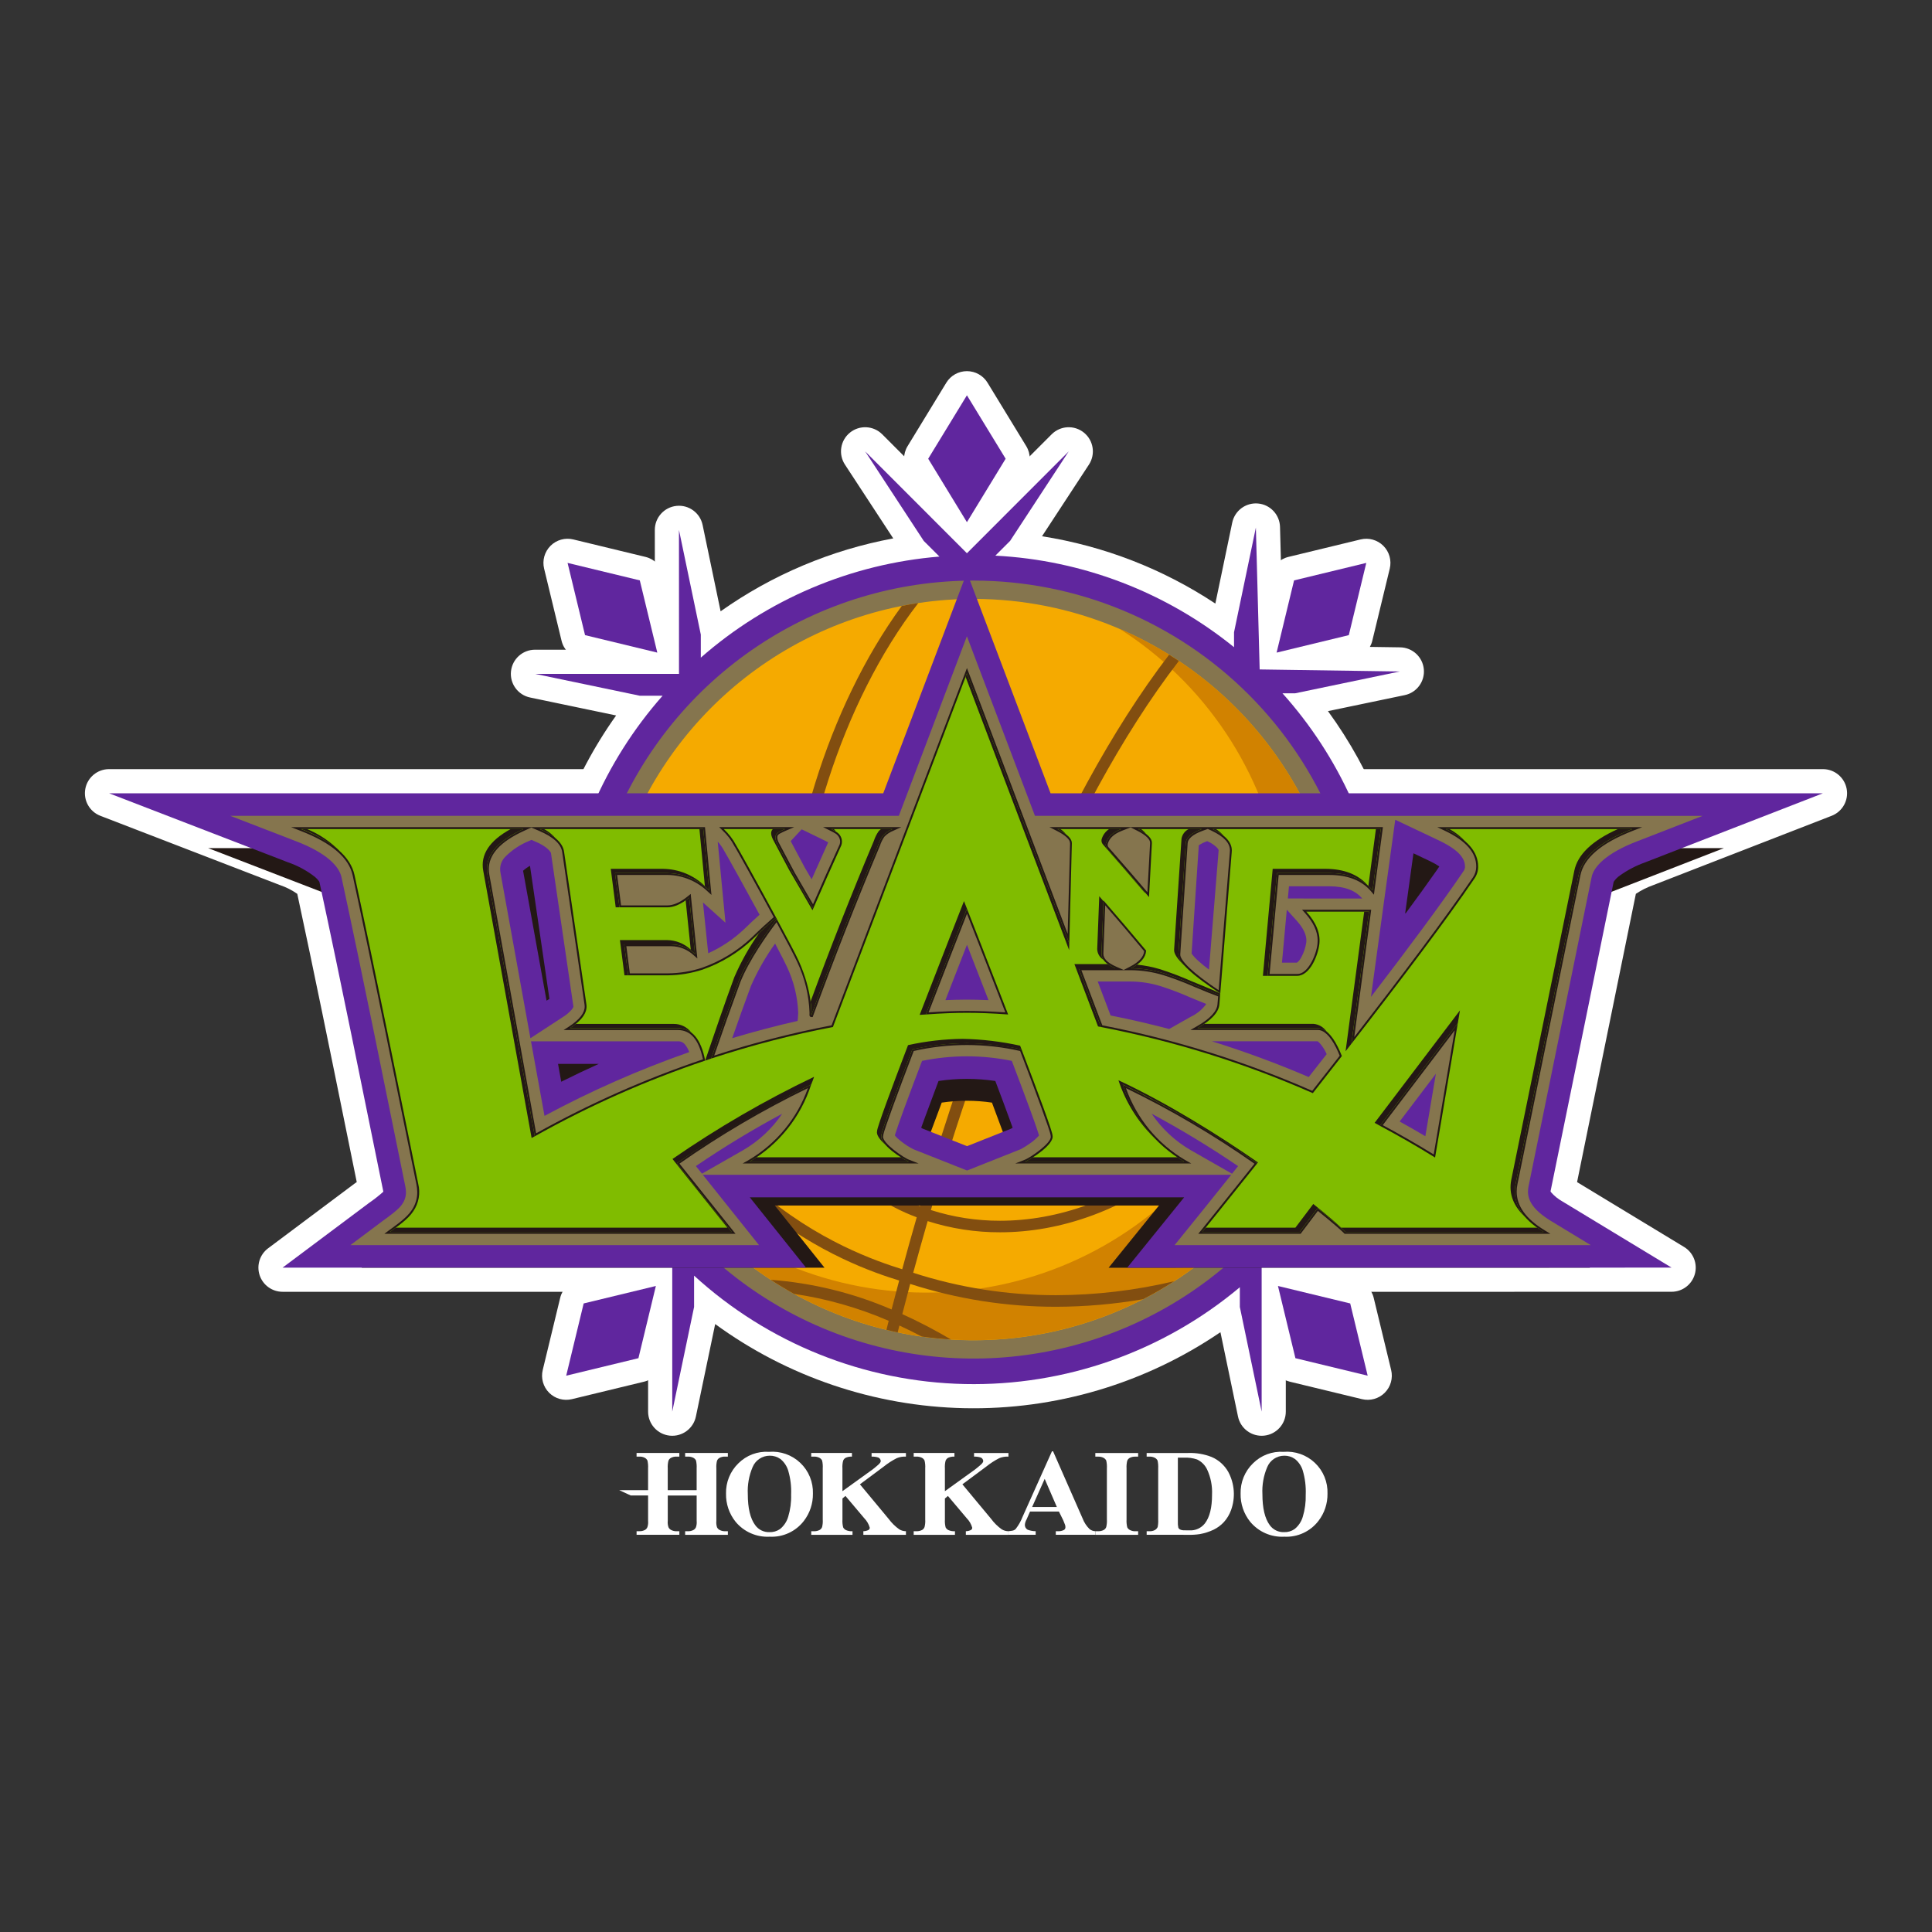
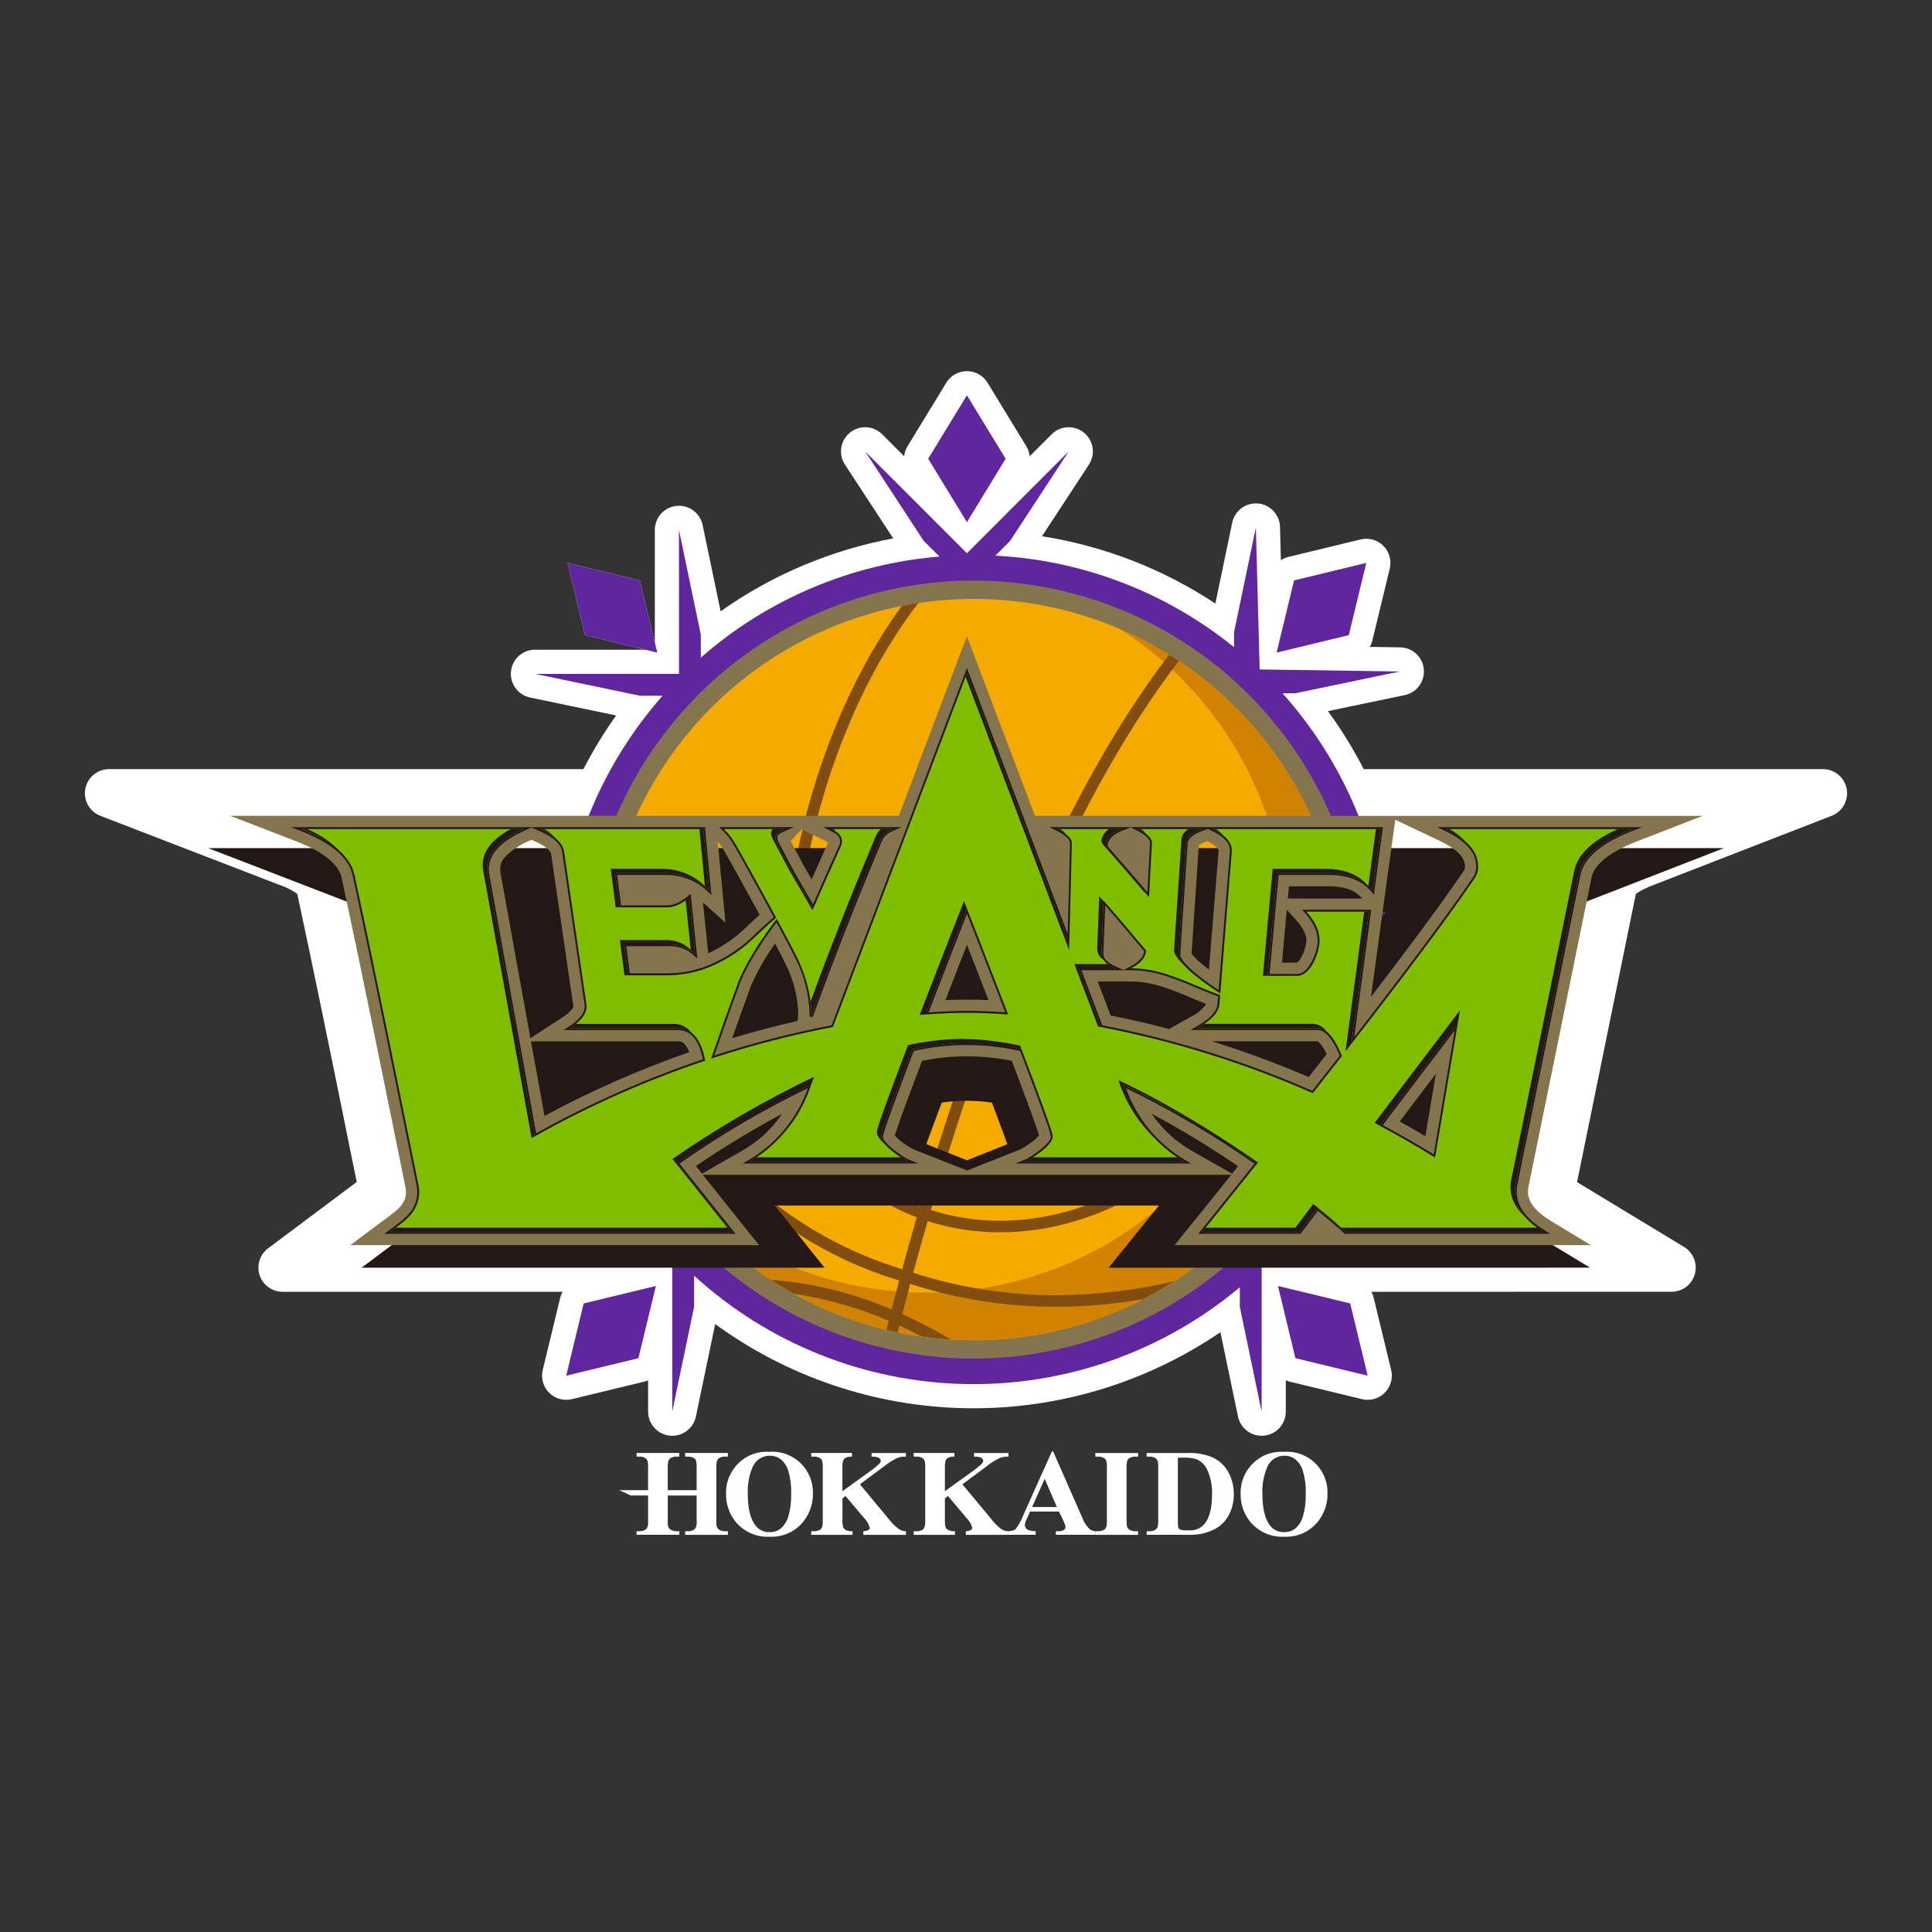
<svg xmlns="http://www.w3.org/2000/svg" width="180" height="180" viewBox="0 0 180 180" fill="none">
  <rect x="0" y="0" width="180" height="180" fill="#333333" stroke="none" />
  <g clip-path="url(#clip0_451_4844)">
    <mask id="mask0_451_4844" style="mask-type:luminance" maskUnits="userSpaceOnUse" x="0" y="0" width="180" height="180">
-       <path d="M180 0H0V180H180V0Z" fill="white" />
+       <path d="M180 0H0V180H180V0" fill="white" />
    </mask>
    <g mask="url(#mask0_451_4844)">
      <path d="M129.32 90.464C129.323 90.421 129.325 90.378 129.325 90.334C129.325 89.672 129.307 89.012 129.273 88.36L129.039 85.722C128.106 77.864 124.77 70.486 119.486 64.594H120.659L130.415 62.561L117.36 62.37L117.007 49.151L114.972 58.905V60.298C108.649 55.173 100.863 52.187 92.735 51.769L94.109 50.395L99.57 42.055L90.086 51.545L80.604 42.055L86.063 50.395L87.526 51.855C79.296 52.526 71.501 55.828 65.293 61.271V59.127L63.258 49.371L63.261 62.782H49.845L59.601 64.818H61.735C56.309 70.962 52.986 78.68 52.254 86.844L52.11 89.577C52.11 89.662 52.104 89.749 52.103 89.835L52.165 92.648C52.633 100.63 55.579 108.268 60.592 114.497L63.199 117.429C63.199 117.429 63.199 117.429 63.201 117.431L62.632 117.567V131.518L64.666 121.766V118.849C71.571 125.161 80.534 128.749 89.886 128.948C99.239 129.146 108.346 125.942 115.513 119.929V121.766L117.545 131.518V118.092C118.142 117.516 118.727 116.925 119.287 116.31L120.979 114.299C125.774 108.259 128.64 100.916 129.205 93.225L129.32 90.464Z" fill="white" />
      <path fill-rule="evenodd" clip-rule="evenodd" d="M79.185 40.308C80.08 39.581 81.38 39.648 82.196 40.464L90.086 48.361L97.979 40.464C98.794 39.648 100.094 39.581 100.989 40.309C101.884 41.036 102.084 42.322 101.453 43.287L97.082 49.962C102.851 50.869 108.36 53.007 113.231 56.233L114.804 48.692C115.037 47.574 116.071 46.808 117.208 46.91C118.345 47.012 119.226 47.95 119.256 49.091L119.552 60.152L130.447 60.311C131.594 60.328 132.545 61.204 132.654 62.346C132.764 63.488 131.997 64.529 130.874 64.763L123.724 66.254C127.835 71.881 130.446 78.491 131.273 85.457C131.276 85.479 131.278 85.501 131.28 85.523L131.514 88.161C131.515 88.177 131.517 88.194 131.518 88.211C131.519 88.222 131.519 88.232 131.52 88.243C131.555 88.931 131.575 89.63 131.575 90.334C131.575 90.421 131.572 90.507 131.566 90.594L131.453 93.318C131.452 93.342 131.451 93.366 131.449 93.39C130.851 101.531 127.817 109.304 122.742 115.698C122.728 115.715 122.715 115.731 122.701 115.748L121.009 117.758C120.99 117.781 120.971 117.803 120.951 117.825C120.572 118.241 120.185 118.644 119.795 119.035V131.518C119.795 132.671 118.923 133.637 117.776 133.756C116.629 133.874 115.578 133.106 115.342 131.977L113.705 124.117C106.708 128.884 98.37 131.378 89.839 131.197C81.448 131.019 73.354 128.263 66.632 123.359L64.834 131.977C64.599 133.106 63.548 133.874 62.401 133.756C61.254 133.637 60.382 132.671 60.382 131.518V117.647L58.91 115.992C58.886 115.964 58.862 115.936 58.839 115.907C53.532 109.314 50.414 101.229 49.919 92.78C49.917 92.753 49.916 92.725 49.915 92.698L49.853 89.884C49.853 89.855 49.853 89.826 49.853 89.797C49.854 89.736 49.856 89.674 49.858 89.639L49.858 89.626C49.86 89.585 49.86 89.576 49.86 89.577C49.86 89.537 49.861 89.498 49.863 89.458L50.007 86.726C50.008 86.698 50.01 86.671 50.013 86.643C50.661 79.418 53.225 72.525 57.404 66.658L49.385 64.984C48.256 64.749 47.488 63.698 47.607 62.551C47.725 61.404 48.692 60.532 49.845 60.532H61.011L61.008 49.371C61.008 48.218 61.88 47.251 63.027 47.133C64.175 47.014 65.226 47.783 65.461 48.912L67.138 56.954C71.944 53.554 77.433 51.236 83.222 50.162L78.722 43.287C78.09 42.322 78.29 41.036 79.185 40.308ZM89.028 53.53C88.669 53.852 88.209 54.057 87.709 54.098C79.96 54.73 72.621 57.838 66.776 62.963C66.382 63.308 65.89 63.498 65.387 63.519C65.277 63.837 65.095 64.13 64.853 64.373C64.606 64.619 64.308 64.803 63.983 64.913C63.962 65.418 63.77 65.913 63.422 66.308C58.321 72.082 55.196 79.333 54.498 87.005L54.359 89.647C54.358 89.704 54.356 89.753 54.355 89.786L54.354 89.811C54.354 89.823 54.354 89.832 54.353 89.839L54.413 92.557C54.861 100.039 57.62 107.197 62.31 113.044L64.88 115.933C64.925 115.984 64.967 116.036 65.007 116.09C65.147 116.278 65.254 116.484 65.328 116.699C65.64 116.795 65.933 116.96 66.184 117.189C72.687 123.132 81.127 126.511 89.934 126.698C98.742 126.885 107.318 123.867 114.067 118.206C114.432 117.899 114.875 117.724 115.332 117.687C115.416 117.227 115.642 116.802 115.983 116.473C116.545 115.931 117.084 115.385 117.595 114.826L119.237 112.875C123.732 107.203 126.421 100.313 126.959 93.096L127.072 90.371C127.073 90.35 127.074 90.329 127.075 90.308C127.075 89.711 127.058 89.112 127.028 88.517L126.801 85.955C125.917 78.569 122.778 71.635 117.811 66.096C117.439 65.681 117.242 65.153 117.237 64.617C116.11 64.556 115.203 63.667 115.117 62.544C114.562 62.58 114.002 62.409 113.555 62.046C107.603 57.221 100.272 54.409 92.62 54.016C92.106 53.99 91.629 53.79 91.257 53.466C90.907 53.679 90.502 53.795 90.085 53.795C89.713 53.795 89.35 53.702 89.028 53.53Z" fill="white" />
-       <path d="M127.294 52.445L120.565 54.074L118.938 60.803L125.665 59.174L127.294 52.445Z" fill="white" />
      <path fill-rule="evenodd" clip-rule="evenodd" d="M128.885 50.854C129.439 51.408 129.665 52.212 129.481 52.974L127.852 59.703C127.653 60.523 127.014 61.163 126.194 61.361L119.467 62.99C118.705 63.175 117.901 62.949 117.347 62.394C116.792 61.84 116.566 61.036 116.751 60.274L118.378 53.545C118.576 52.725 119.216 52.085 120.036 51.887L126.764 50.258C127.527 50.073 128.33 50.299 128.885 50.854ZM122.429 55.937L121.991 57.749L123.801 57.31L124.239 55.499L122.429 55.937Z" fill="white" />
      <path d="M61.239 60.802L59.609 54.073L52.88 52.445L54.507 59.174L61.239 60.802Z" fill="white" />
-       <path fill-rule="evenodd" clip-rule="evenodd" d="M51.29 50.853C51.844 50.299 52.647 50.073 53.41 50.258L60.139 51.886C60.958 52.084 61.598 52.724 61.796 53.543L63.425 60.273C63.61 61.035 63.384 61.838 62.83 62.393C62.275 62.947 61.472 63.173 60.71 62.989L53.978 61.361C53.158 61.163 52.518 60.523 52.32 59.703L50.693 52.973C50.509 52.211 50.735 51.408 51.29 50.853ZM55.933 55.498L56.371 57.31L58.184 57.749L57.746 55.937L55.933 55.498Z" fill="white" />
      <path d="M119.065 119.812L120.691 126.54L127.423 128.169L125.796 121.439L119.065 119.812Z" fill="white" />
      <path fill-rule="evenodd" clip-rule="evenodd" d="M117.474 118.221C118.028 117.666 118.831 117.441 119.593 117.625L126.325 119.252C127.144 119.451 127.785 120.091 127.983 120.91L129.61 127.64C129.795 128.402 129.569 129.205 129.014 129.76C128.46 130.314 127.657 130.54 126.894 130.356L120.162 128.727C119.343 128.528 118.703 127.888 118.504 127.069L116.878 120.341C116.693 119.578 116.919 118.775 117.474 118.221ZM122.118 122.865L122.556 124.676L124.37 125.115L123.932 123.304L122.118 122.865Z" fill="white" />
      <path d="M93.693 42.739L90.086 36.829L86.478 42.739L90.086 48.65L93.693 42.739Z" fill="white" />
      <path fill-rule="evenodd" clip-rule="evenodd" d="M90.086 34.579C90.87 34.579 91.598 34.987 92.006 35.656L95.613 41.566C96.053 42.286 96.053 43.191 95.614 43.911L92.006 49.822C91.598 50.492 90.87 50.9 90.086 50.9C89.301 50.9 88.573 50.492 88.165 49.822L84.558 43.911C84.119 43.191 84.119 42.286 84.558 41.566L88.165 35.656C88.574 34.987 89.301 34.579 90.086 34.579ZM89.114 42.739L90.086 44.331L91.057 42.739L90.086 41.148L89.114 42.739Z" fill="white" />
      <path d="M52.752 128.169L59.481 126.54L61.106 119.812L54.379 121.439L52.752 128.169Z" fill="white" />
      <path fill-rule="evenodd" clip-rule="evenodd" d="M62.697 118.221C63.251 118.775 63.477 119.578 63.293 120.34L61.668 127.068C61.47 127.888 60.83 128.528 60.01 128.727L53.282 130.356C52.519 130.54 51.716 130.315 51.161 129.76C50.607 129.206 50.381 128.402 50.565 127.64L52.193 120.911C52.391 120.091 53.031 119.451 53.85 119.252L60.577 117.625C61.339 117.441 62.142 117.666 62.697 118.221ZM56.244 123.303L55.806 125.115L57.616 124.676L58.054 122.865L56.244 123.303Z" fill="white" />
      <path d="M138.214 111.894C138.196 111.872 138.181 111.848 138.17 111.822C138.17 111.81 138.171 111.798 138.174 111.786C139.907 103.306 141.638 94.826 143.367 86.344L143.372 86.314C143.509 86.108 143.684 85.931 143.887 85.79C144.525 85.338 145.223 84.975 145.959 84.713L160.615 79.017H96.969L90.077 60.828L83.182 79.017H19.39L34.145 84.711C34.939 84.984 35.682 85.387 36.344 85.902C36.477 86.008 36.593 86.132 36.69 86.271C36.706 86.293 36.719 86.318 36.729 86.343L36.735 86.374C38.557 94.829 40.247 103.289 41.979 111.788C41.984 111.814 41.988 111.832 41.991 111.849C41.991 111.853 41.988 111.855 41.984 111.858C41.609 112.19 41.214 112.499 40.802 112.784L33.688 118.108H76.816L72.188 112.313H107.982C107.467 112.95 107.178 113.307 107.175 113.31L103.287 118.112L148.143 118.106L139.131 112.643C138.781 112.452 138.469 112.199 138.211 111.896M93.84 106.582C93.79 106.616 93.744 106.641 93.712 106.66L90.085 108.1L86.426 106.652C86.397 106.636 86.354 106.611 86.309 106.583C86.406 106.309 86.516 105.999 86.637 105.678C86.945 104.836 87.321 103.826 87.738 102.728C89.289 102.498 90.866 102.498 92.418 102.728C92.872 103.932 93.282 105.033 93.603 105.913C93.689 106.153 93.771 106.378 93.843 106.583L93.84 106.582ZM126.19 88.89C126.436 87.115 126.679 85.339 126.87 83.967L128.259 84.628C128.517 84.75 128.765 84.891 129.002 85.05L128.805 85.338C128.065 86.398 127.189 87.611 126.222 88.925L126.19 88.89Z" fill="white" />
      <path d="M144.509 111.081C144.49 111.056 144.474 111.028 144.462 110.999C144.462 110.986 144.464 110.972 144.467 110.959C146.426 101.37 148.382 91.78 150.335 82.189L150.343 82.157C150.497 81.923 150.696 81.722 150.928 81.565C151.648 81.053 152.435 80.643 153.268 80.347L169.838 73.908H97.878L90.085 53.34L82.291 73.908H10.16L26.847 80.345C27.744 80.653 28.583 81.108 29.331 81.69C29.479 81.811 29.61 81.95 29.721 82.106C29.738 82.131 29.753 82.159 29.764 82.187L29.771 82.22C31.832 91.782 33.742 101.347 35.702 110.957C35.707 110.985 35.711 111.007 35.713 111.024C35.712 111.028 35.71 111.032 35.707 111.035C35.284 111.412 34.837 111.762 34.37 112.083L26.326 118.103H75.092L69.855 111.551H110.325C109.744 112.271 105.021 118.107 105.021 118.107L155.737 118.101L145.549 111.925C145.155 111.705 144.803 111.419 144.508 111.078M50.921 93.232C50.192 89.197 49.463 85.161 48.734 81.126C48.931 80.949 49.147 80.794 49.378 80.664C49.981 84.807 50.585 88.939 51.188 93.059L50.921 93.232ZM52.289 100.784C52.188 100.228 52.09 99.675 51.991 99.12H55.787C54.63 99.641 53.464 100.196 52.289 100.784ZM94.34 105.071C94.285 105.107 94.232 105.136 94.196 105.157L90.096 106.785L85.959 105.151C85.923 105.13 85.879 105.104 85.825 105.068C85.936 104.759 86.062 104.411 86.197 104.046C86.545 103.092 86.971 101.954 87.44 100.713C89.195 100.451 90.978 100.451 92.732 100.713C93.248 102.074 93.712 103.314 94.073 104.313C94.171 104.584 94.263 104.838 94.346 105.069C94.346 105.072 94.342 105.072 94.342 105.072M133.878 81.053C133.042 82.248 132.051 83.621 130.953 85.108L130.919 85.07C131.198 83.062 131.472 81.053 131.688 79.5L133.258 80.247C133.55 80.385 133.831 80.545 134.099 80.725L133.878 81.053Z" fill="white" />
      <path fill-rule="evenodd" clip-rule="evenodd" d="M90.085 51.09C91.02 51.09 91.858 51.669 92.189 52.543L99.431 71.658H169.838C170.92 71.658 171.849 72.429 172.049 73.493C172.249 74.558 171.662 75.613 170.653 76.005L154.083 82.444C154.062 82.452 154.041 82.46 154.02 82.468C153.452 82.669 152.911 82.941 152.41 83.276C150.587 92.229 148.761 101.181 146.932 110.133L156.903 116.177C157.767 116.701 158.176 117.735 157.904 118.707C157.632 119.679 156.747 120.351 155.737 120.351L105.022 120.357C104.154 120.357 103.364 119.859 102.991 119.076C102.617 118.294 102.727 117.366 103.272 116.692L105.611 113.801H74.534L76.85 116.698C77.39 117.374 77.495 118.299 77.12 119.078C76.745 119.858 75.957 120.353 75.092 120.353H26.326C25.357 120.353 24.497 119.733 24.191 118.814C23.885 117.894 24.202 116.882 24.978 116.302L33.022 110.282C33.046 110.264 33.071 110.246 33.096 110.229C33.143 110.196 33.19 110.164 33.237 110.131C32.913 108.538 32.59 106.947 32.267 105.357C30.768 97.974 29.276 90.627 27.697 83.279C27.211 82.938 26.678 82.666 26.115 82.472C26.089 82.463 26.063 82.454 26.037 82.444L9.35 76.007C8.339 75.617 7.75 74.561 7.948 73.496C8.147 72.43 9.076 71.658 10.16 71.658H80.737L87.981 52.543C88.312 51.669 89.15 51.09 90.085 51.09ZM109.737 115.857L147.687 115.852L144.414 113.868C143.809 113.525 143.267 113.082 142.81 112.556C142.778 112.519 142.747 112.48 142.717 112.441C142.583 112.265 142.473 112.073 142.387 111.87C142.273 111.598 142.213 111.306 142.212 111.011C142.211 110.834 142.23 110.657 142.268 110.484C144.225 100.904 146.179 91.323 148.13 81.74C148.138 81.702 148.147 81.663 148.157 81.625L148.165 81.593C148.227 81.355 148.327 81.129 148.461 80.924C148.773 80.448 149.175 80.039 149.643 79.718C150.518 79.098 151.473 78.6 152.482 78.239L157.836 76.158H97.878C96.943 76.158 96.105 75.579 95.774 74.705L90.085 59.69L84.395 74.705C84.064 75.58 83.226 76.158 82.291 76.158H22.245L27.62 78.231C28.736 78.62 29.78 79.189 30.713 79.914L30.751 79.945C31.055 80.192 31.325 80.48 31.553 80.799C31.567 80.819 31.581 80.839 31.594 80.859C31.695 81.011 31.781 81.173 31.849 81.341C31.901 81.469 31.941 81.601 31.968 81.737L31.973 81.758C33.604 89.326 35.141 96.897 36.68 104.476C37.088 106.486 37.496 108.496 37.906 110.507L37.912 110.537C37.923 110.592 37.929 110.634 37.933 110.654C38.003 111.074 37.952 111.505 37.787 111.897C37.689 112.131 37.557 112.335 37.409 112.506C37.346 112.579 37.277 112.649 37.205 112.714C36.723 113.144 36.215 113.543 35.683 113.911L33.088 115.853H70.413L68.097 112.956C67.557 112.281 67.452 111.356 67.827 110.576C68.202 109.797 68.99 109.301 69.855 109.301H110.325C111.192 109.301 111.981 109.799 112.355 110.581C112.729 111.363 112.62 112.29 112.076 112.964C111.826 113.275 110.812 114.528 109.737 115.857ZM130.619 77.523C131.25 77.182 132.005 77.163 132.653 77.471L134.221 78.216C134.614 78.403 134.992 78.618 135.353 78.86C135.849 79.193 136.192 79.71 136.307 80.297C136.421 80.884 136.297 81.492 135.962 81.988L135.741 82.315L135.721 82.344C134.871 83.56 133.868 84.95 132.762 86.447C132.359 86.993 131.73 87.328 131.052 87.358C130.374 87.389 129.719 87.112 129.269 86.604L129.235 86.566C128.798 86.073 128.599 85.414 128.689 84.762C128.853 83.585 129.014 82.415 129.163 81.333C129.269 80.566 129.368 79.843 129.458 79.194C129.557 78.484 129.988 77.863 130.619 77.523ZM50.37 78.647C51.036 78.974 51.498 79.608 51.605 80.342C52.209 84.485 52.812 88.617 53.415 92.736C53.542 93.606 53.151 94.47 52.414 94.949L52.147 95.122C51.515 95.532 50.72 95.599 50.029 95.3C49.337 95.001 48.841 94.376 48.707 93.635C47.979 89.599 47.25 85.564 46.521 81.529C46.382 80.761 46.651 79.976 47.231 79.455C47.55 79.168 47.9 78.917 48.273 78.707C48.919 78.342 49.704 78.32 50.37 78.647ZM50.267 97.679C50.694 97.168 51.326 96.873 51.992 96.873H55.788C56.848 96.873 57.765 97.614 57.988 98.651C58.21 99.688 57.678 100.74 56.711 101.175C55.583 101.683 54.446 102.224 53.297 102.799C52.664 103.116 51.918 103.117 51.284 102.8C50.65 102.483 50.202 101.886 50.076 101.189C49.999 100.767 49.924 100.346 49.85 99.929C49.826 99.792 49.801 99.655 49.777 99.519C49.66 98.863 49.839 98.189 50.267 97.679ZM89.06 102.803C88.929 103.152 88.803 103.489 88.684 103.81L90.095 104.368L91.493 103.813C91.373 103.491 91.247 103.154 91.116 102.803C90.431 102.758 89.744 102.758 89.06 102.803ZM94.335 104.221C94.337 104.46 94.339 104.74 94.341 105.067L94.335 104.221ZM94.335 104.221L96.188 103.547C96.189 103.548 96.189 103.549 96.189 103.55C96.288 103.821 96.381 104.077 96.465 104.311C96.714 105.005 96.607 105.779 96.178 106.379C95.957 106.689 95.698 106.891 95.466 107.024C95.438 107.041 95.413 107.056 95.394 107.067L95.355 107.09C95.25 107.152 95.141 107.206 95.027 107.251L90.927 108.879C90.395 109.09 89.803 109.091 89.271 108.88L85.133 107.246C85.029 107.205 84.928 107.156 84.831 107.1C84.76 107.059 84.683 107.012 84.596 106.955C83.726 106.386 83.358 105.296 83.707 104.317C83.82 103.998 83.949 103.643 84.087 103.271M95.355 107.09C95.346 107.095 95.342 107.097 95.352 107.091L95.355 107.09ZM94.335 104.221C94.326 102.825 94.325 102.824 94.325 102.824C94.325 102.824 94.325 102.824 94.325 102.824L94.335 104.221ZM94.306 102.824L94.316 102.824L94.32 102.824C94.315 102.824 94.31 102.824 94.306 102.824Z" fill="white" />
      <path d="M129.32 90.464C129.323 90.421 129.325 90.378 129.325 90.334C129.325 89.672 129.307 89.012 129.273 88.36L129.039 85.722C128.106 77.864 124.77 70.486 119.486 64.594H120.659L130.415 62.561L117.36 62.37L117.007 49.151L114.972 58.905V60.298C108.649 55.173 100.863 52.187 92.735 51.769L94.109 50.395L99.57 42.055L90.086 51.545L80.604 42.055L86.063 50.395L87.526 51.855C79.296 52.526 71.501 55.828 65.293 61.271V59.127L63.258 49.371L63.261 62.782H49.845L59.601 64.818H61.735C56.309 70.962 52.986 78.68 52.254 86.844L52.11 89.577C52.11 89.662 52.104 89.749 52.103 89.835L52.165 92.648C52.633 100.63 55.579 108.268 60.592 114.497L63.199 117.429C63.199 117.429 63.199 117.429 63.201 117.431L62.632 117.567V131.518L64.666 121.766V118.849C71.571 125.161 80.534 128.749 89.886 128.948C99.239 129.146 108.346 125.942 115.513 119.929V121.766L117.545 131.518V118.092C118.142 117.516 118.727 116.925 119.287 116.31L120.979 114.299C125.774 108.259 128.64 100.916 129.205 93.225L129.32 90.464Z" fill="#60269E" />
      <path d="M127.294 52.445L120.565 54.074L118.938 60.803L125.665 59.174L127.294 52.445Z" fill="#60269E" />
      <path d="M61.239 60.802L59.609 54.073L52.88 52.445L54.507 59.174L61.239 60.802Z" fill="#60269E" />
      <path d="M119.065 119.812L120.691 126.54L127.423 128.169L125.796 121.439L119.065 119.812Z" fill="#60269E" />
      <path d="M93.693 42.739L90.086 36.829L86.478 42.739L90.086 48.65L93.693 42.739Z" fill="#60269E" />
      <path d="M52.752 128.169L59.481 126.54L61.106 119.812L54.379 121.439L52.752 128.169Z" fill="#60269E" />
      <path fill-rule="evenodd" clip-rule="evenodd" d="M126.949 90.334C126.948 97.502 124.823 104.509 120.84 110.469C116.858 116.429 111.198 121.074 104.575 123.816C97.953 126.559 90.666 127.277 83.636 125.878C76.606 124.48 70.148 121.028 65.08 115.96C60.012 110.891 56.56 104.434 55.162 97.403C53.764 90.373 54.481 83.087 57.224 76.464C59.967 69.842 64.612 64.182 70.572 60.2C76.532 56.217 83.539 54.092 90.707 54.092C95.466 54.092 100.179 55.029 104.576 56.85C108.973 58.672 112.969 61.341 116.334 64.707C119.7 68.072 122.369 72.068 124.19 76.465C126.012 80.862 126.949 85.575 126.949 90.334Z" fill="#85754E" />
      <path fill-rule="evenodd" clip-rule="evenodd" d="M125.241 90.334C125.241 97.165 123.216 103.841 119.421 109.521C115.626 115.2 110.233 119.626 103.922 122.24C97.612 124.854 90.668 125.538 83.969 124.205C77.27 122.873 71.117 119.583 66.287 114.754C61.457 109.924 58.168 103.77 56.836 97.071C55.503 90.372 56.187 83.429 58.801 77.118C61.414 70.808 65.841 65.414 71.52 61.619C77.199 57.825 83.876 55.799 90.706 55.799C99.865 55.8 108.649 59.438 115.126 65.915C121.602 72.391 125.241 81.175 125.241 90.334Z" fill="#F5AA00" />
      <path fill-rule="evenodd" clip-rule="evenodd" d="M104.282 58.572C108.232 61.08 111.613 64.387 114.208 68.281C116.804 72.174 118.556 76.567 119.352 81.178C120.148 85.789 119.971 90.515 118.832 95.053C117.693 99.592 115.617 103.842 112.737 107.53C109.858 111.218 106.238 114.263 102.112 116.468C97.985 118.674 93.443 119.993 88.777 120.338C84.11 120.684 79.423 120.05 75.017 118.476C70.61 116.902 66.582 114.424 63.19 111.201C66.387 115.414 70.508 118.837 75.237 121.206C79.966 123.575 85.176 124.826 90.464 124.862C95.753 124.899 100.98 123.721 105.741 121.418C110.502 119.115 114.671 115.75 117.926 111.581C121.181 107.412 123.435 102.552 124.514 97.374C125.593 92.197 125.469 86.84 124.15 81.718C122.832 76.596 120.355 71.846 116.91 67.832C113.465 63.819 109.145 60.651 104.282 58.572Z" fill="#D18200" />
      <path d="M84.802 119.621C89.195 121.036 93.783 121.754 98.398 121.749C101.112 121.742 103.821 121.506 106.495 121.044C107.489 120.532 108.455 119.974 109.392 119.369C105.789 120.224 102.101 120.66 98.398 120.671C93.877 120.675 89.383 119.971 85.081 118.583C85.492 117.064 85.941 115.459 86.427 113.768C88.608 114.465 90.885 114.817 93.174 114.81H93.18C98.739 114.81 104.867 112.808 110.579 108.08C116.754 102.961 121.76 95.192 125.203 88.759C125.17 88.075 125.124 87.394 125.053 86.721C124.756 87.297 124.451 87.884 124.123 88.489C120.723 94.808 115.814 102.354 109.892 107.251C104.355 111.832 98.474 113.731 93.174 113.734C90.987 113.739 88.811 113.403 86.728 112.736C91.305 97.114 99.026 75.611 109.831 61.58C109.53 61.379 109.227 61.186 108.924 60.998C98.012 75.224 90.29 96.73 85.711 112.373C82.994 111.356 80.583 109.66 78.707 107.448C75.628 103.738 74.152 97.764 74.156 90.942C74.143 79.378 78.385 65.462 85.557 56.182C85.042 56.259 84.529 56.351 84.019 56.452C77.075 65.947 73.09 79.507 73.079 90.94C73.084 97.907 74.559 104.109 77.878 108.132C79.892 110.511 82.486 112.329 85.41 113.411C84.92 115.107 84.468 116.727 84.056 118.255C79.344 116.761 61.93 110.887 56.559 85.148C56.395 86.249 56.279 87.364 56.221 88.496C62.426 112.179 79.284 117.92 83.773 119.303C83.526 120.242 83.286 121.147 83.067 122C79.497 120.461 75.695 119.528 71.817 119.239C72.52 119.7 73.24 120.136 73.977 120.548C77.014 120.995 79.98 121.839 82.797 123.058C82.725 123.346 82.657 123.623 82.587 123.899C82.937 123.981 83.284 124.067 83.633 124.14C83.685 123.933 83.741 123.708 83.796 123.496C84.513 123.823 85.205 124.172 85.884 124.524C86.778 124.648 87.684 124.74 88.601 124.797C87.133 123.928 85.619 123.139 84.065 122.434C84.294 121.542 84.536 120.603 84.8 119.62" fill="#824E10" />
      <path d="M71.64 135.264C72.172 135.22 72.707 135.288 73.211 135.465C73.714 135.642 74.175 135.924 74.562 136.292C74.949 136.659 75.254 137.105 75.456 137.598C75.659 138.092 75.755 138.623 75.738 139.157C75.752 140.079 75.452 140.979 74.888 141.709C74.516 142.19 74.033 142.575 73.48 142.829C72.927 143.084 72.321 143.201 71.713 143.171C71.11 143.203 70.508 143.094 69.955 142.852C69.402 142.61 68.914 142.241 68.53 141.776C67.937 141.035 67.623 140.11 67.642 139.161C67.628 138.635 67.724 138.112 67.922 137.625C68.121 137.138 68.419 136.697 68.797 136.331C69.168 135.961 69.614 135.674 70.104 135.49C70.594 135.306 71.119 135.229 71.641 135.264M71.707 135.624C71.365 135.624 71.032 135.726 70.749 135.917C70.465 136.107 70.245 136.378 70.116 136.694C69.779 137.487 69.627 138.348 69.671 139.209C69.671 140.512 69.9 141.473 70.36 142.094C70.511 142.305 70.712 142.475 70.945 142.589C71.179 142.703 71.437 142.756 71.696 142.745C72.04 142.758 72.379 142.66 72.663 142.466C73.033 142.17 73.302 141.768 73.434 141.314C73.636 140.646 73.729 139.95 73.707 139.253C73.741 138.489 73.647 137.725 73.429 136.992C73.299 136.576 73.05 136.208 72.712 135.934C72.419 135.726 72.066 135.617 71.707 135.623" fill="white" />
      <path d="M80.117 138.29L82.797 141.516C83.072 141.887 83.402 142.212 83.776 142.48C83.965 142.597 84.183 142.66 84.404 142.66V142.995H80.437V142.661C80.607 142.658 80.774 142.617 80.925 142.541C80.959 142.518 80.986 142.486 81.005 142.45C81.024 142.414 81.033 142.374 81.034 142.333C80.939 141.998 80.762 141.693 80.518 141.445L78.769 139.374L78.489 139.611V141.564C78.472 141.812 78.495 142.061 78.556 142.302C78.612 142.412 78.703 142.501 78.814 142.554C79.006 142.639 79.216 142.676 79.426 142.662V142.997H75.581V142.661H75.833C76.018 142.669 76.203 142.627 76.367 142.541C76.472 142.48 76.552 142.384 76.594 142.27C76.65 142.039 76.669 141.801 76.653 141.564V136.806C76.669 136.56 76.649 136.313 76.594 136.073C76.538 135.964 76.45 135.876 76.342 135.818C76.184 135.739 76.009 135.701 75.832 135.71H75.58V135.371H79.373V135.71C79.171 135.698 78.969 135.736 78.785 135.821C78.68 135.88 78.598 135.973 78.555 136.086C78.493 136.32 78.471 136.564 78.487 136.806V138.93L81.314 136.893C81.708 136.574 82.058 136.317 82.058 136.125C82.056 136.051 82.031 135.98 81.988 135.92C81.945 135.86 81.885 135.814 81.816 135.788C81.618 135.729 81.411 135.703 81.204 135.711V135.372H84.403V135.711C84.112 135.693 83.821 135.741 83.552 135.853C83.124 136.07 82.72 136.331 82.346 136.631L80.117 138.29Z" fill="white" />
      <path d="M89.664 138.29L92.346 141.516C92.619 141.886 92.949 142.212 93.323 142.48C93.513 142.597 93.731 142.659 93.954 142.66V142.995H89.986V142.661C90.155 142.658 90.321 142.617 90.472 142.541C90.506 142.518 90.533 142.487 90.552 142.45C90.571 142.414 90.581 142.374 90.58 142.333C90.486 141.998 90.308 141.692 90.063 141.445L88.316 139.374L88.035 139.611V141.564C88.019 141.812 88.041 142.061 88.101 142.302C88.158 142.412 88.248 142.5 88.359 142.554C88.551 142.638 88.761 142.675 88.971 142.662V142.997H85.126V142.661H85.381C85.566 142.668 85.751 142.627 85.915 142.541C86.019 142.48 86.098 142.384 86.138 142.27C86.196 142.04 86.217 141.801 86.201 141.564V136.806C86.217 136.56 86.196 136.313 86.138 136.073C86.085 135.963 85.998 135.874 85.89 135.818C85.733 135.739 85.557 135.702 85.381 135.71H85.126V135.371H88.923V135.71C88.719 135.698 88.516 135.736 88.331 135.821C88.227 135.882 88.146 135.975 88.1 136.086C88.04 136.321 88.018 136.564 88.034 136.806V138.93L90.863 136.893C91.253 136.574 91.606 136.317 91.606 136.125C91.603 136.051 91.578 135.98 91.535 135.92C91.492 135.86 91.432 135.814 91.363 135.788C91.165 135.729 90.958 135.703 90.751 135.711V135.372H93.955V135.711C93.663 135.693 93.37 135.742 93.099 135.853C92.673 136.07 92.27 136.331 91.897 136.631L89.664 138.29Z" fill="white" />
      <path d="M98.656 140.825H95.967L95.643 141.565C95.555 141.713 95.501 141.879 95.485 142.05C95.479 142.145 95.5 142.239 95.545 142.322C95.591 142.406 95.659 142.474 95.742 142.52C95.982 142.61 96.236 142.657 96.492 142.659V142.994H93.955V142.661C94.23 142.618 94.453 142.635 94.631 142.448C94.903 142.099 95.121 141.712 95.279 141.299L98.008 135.215H98.113L100.863 141.468C101.004 141.841 101.224 142.178 101.508 142.457C101.66 142.582 101.85 142.653 102.046 142.66V142.994H98.367V142.661H98.518C98.733 142.678 98.949 142.635 99.141 142.535C99.181 142.506 99.213 142.467 99.235 142.422C99.256 142.377 99.266 142.328 99.263 142.278C99.264 142.207 99.253 142.136 99.23 142.069C99.222 142.033 99.167 141.895 99.063 141.648L98.656 140.825ZM98.466 140.407L97.331 137.783L96.16 140.407H98.466Z" fill="white" />
      <path d="M106.038 142.661V142.995H102.05V142.661H102.304C102.49 142.669 102.674 142.627 102.838 142.541C102.944 142.481 103.024 142.385 103.065 142.271C103.12 142.039 103.141 141.801 103.126 141.563V136.806C103.14 136.56 103.12 136.313 103.065 136.072C103.009 135.965 102.921 135.877 102.813 135.82C102.656 135.74 102.48 135.703 102.304 135.712H102.049V135.373H106.038V135.712H105.786C105.6 135.703 105.415 135.744 105.251 135.83C105.145 135.89 105.063 135.985 105.019 136.098C104.964 136.331 104.944 136.57 104.958 136.808V141.565C104.944 141.81 104.965 142.056 105.022 142.295C105.077 142.405 105.166 142.495 105.277 142.55C105.434 142.633 105.609 142.671 105.786 142.662L106.038 142.661Z" fill="white" />
      <path d="M110.149 142.994H106.832V142.661H107.087C107.263 142.671 107.438 142.633 107.595 142.553C107.709 142.488 107.801 142.389 107.857 142.27C107.904 142.037 107.92 141.799 107.906 141.562V136.805C107.92 136.559 107.9 136.312 107.846 136.071C107.789 135.964 107.702 135.876 107.594 135.819C107.437 135.74 107.262 135.702 107.086 135.711H106.831V135.372H110.689C111.439 135.344 112.186 135.471 112.885 135.744C113.537 136.022 114.079 136.507 114.429 137.123C114.722 137.665 114.898 138.263 114.944 138.878C114.99 139.492 114.906 140.11 114.696 140.689C114.548 141.102 114.321 141.482 114.027 141.808C113.757 142.1 113.436 142.339 113.08 142.514C112.664 142.712 112.223 142.852 111.769 142.932C111.412 142.984 111.05 143.005 110.689 142.996L110.149 142.994ZM110.296 135.806C110.26 135.806 109.777 135.806 109.739 135.806V141.754C109.727 141.948 109.742 142.143 109.783 142.333C109.813 142.403 109.868 142.461 109.936 142.496C110.031 142.541 110.133 142.567 110.238 142.574C110.28 142.577 110.769 142.581 110.817 142.581C111.09 142.597 111.363 142.547 111.613 142.435C111.862 142.323 112.082 142.152 112.252 141.938C112.701 141.362 112.925 140.466 112.923 139.25C112.96 138.443 112.802 137.639 112.463 136.906C112.268 136.496 111.937 136.167 111.527 135.974C111.131 135.842 110.714 135.785 110.297 135.806" fill="white" />
      <path d="M119.584 135.264C120.116 135.219 120.652 135.288 121.155 135.465C121.659 135.642 122.119 135.923 122.506 136.291C122.893 136.659 123.198 137.104 123.4 137.598C123.603 138.092 123.698 138.624 123.68 139.157C123.695 140.08 123.395 140.98 122.83 141.709C122.458 142.191 121.975 142.575 121.423 142.83C120.87 143.085 120.264 143.202 119.657 143.171C119.054 143.204 118.452 143.094 117.899 142.852C117.347 142.61 116.859 142.241 116.474 141.776C115.88 141.036 115.565 140.111 115.584 139.162C115.57 138.635 115.666 138.112 115.866 137.625C116.065 137.137 116.364 136.697 116.743 136.331C117.113 135.961 117.558 135.675 118.048 135.491C118.538 135.307 119.062 135.23 119.584 135.264ZM119.65 135.624C119.309 135.624 118.975 135.726 118.692 135.917C118.409 136.107 118.189 136.378 118.061 136.694C117.724 137.488 117.572 138.348 117.616 139.209C117.616 140.512 117.844 141.474 118.3 142.094C118.451 142.305 118.653 142.476 118.886 142.589C119.12 142.703 119.378 142.757 119.638 142.745C119.982 142.758 120.321 142.66 120.605 142.466C120.975 142.171 121.245 141.769 121.377 141.314C121.579 140.647 121.672 139.951 121.651 139.253C121.684 138.489 121.589 137.725 121.371 136.992C121.241 136.576 120.991 136.208 120.651 135.934C120.358 135.726 120.007 135.617 119.648 135.623" fill="white" />
      <path d="M66.802 136.095C66.846 135.982 66.927 135.888 67.033 135.828C67.196 135.74 67.381 135.699 67.566 135.709H67.814V135.37H63.833V135.709H64.082C64.259 135.701 64.435 135.738 64.594 135.817C64.702 135.873 64.79 135.962 64.846 136.071C64.899 136.312 64.919 136.558 64.905 136.804V138.835H62.212V136.804C62.197 136.566 62.218 136.327 62.276 136.095C62.319 135.982 62.401 135.888 62.506 135.828C62.67 135.741 62.855 135.7 63.04 135.709H63.292V135.37H59.308V135.709H59.56C59.736 135.699 59.912 135.737 60.069 135.817C60.177 135.874 60.264 135.963 60.319 136.071C60.374 136.311 60.395 136.558 60.38 136.804V138.835H57.69L58.766 139.33H60.381V141.69C60.401 141.885 60.38 142.083 60.32 142.269C60.28 142.383 60.199 142.479 60.094 142.539C59.93 142.626 59.746 142.667 59.561 142.659H59.309V142.994H63.294V142.661H63.042C62.866 142.669 62.69 142.63 62.534 142.548C62.423 142.494 62.335 142.404 62.282 142.293C62.215 142.1 62.192 141.895 62.214 141.692V139.332H64.906V141.692C64.926 141.887 64.906 142.084 64.847 142.271C64.803 142.385 64.722 142.48 64.616 142.541C64.452 142.629 64.268 142.67 64.083 142.661H63.834V142.996H67.815V142.661H67.567C67.39 142.669 67.214 142.63 67.057 142.548C66.946 142.494 66.856 142.404 66.802 142.293C66.742 142.099 66.721 141.895 66.741 141.692V136.806C66.725 136.568 66.746 136.329 66.802 136.097" fill="white" />
      <path d="M138.214 111.894C138.196 111.872 138.181 111.848 138.17 111.822C138.17 111.81 138.171 111.798 138.174 111.786C139.907 103.306 141.638 94.826 143.367 86.344L143.372 86.314C143.509 86.108 143.684 85.931 143.887 85.79C144.525 85.338 145.223 84.975 145.959 84.713L160.615 79.017H96.969L90.077 60.828L83.182 79.017H19.39L34.145 84.711C34.939 84.984 35.682 85.387 36.344 85.902C36.477 86.008 36.593 86.132 36.69 86.271C36.706 86.293 36.719 86.318 36.729 86.343L36.735 86.374C38.557 94.829 40.247 103.289 41.979 111.788C41.984 111.814 41.988 111.832 41.991 111.849C41.991 111.853 41.988 111.855 41.984 111.858C41.609 112.19 41.214 112.499 40.802 112.784L33.688 118.108H76.816L72.188 112.313H107.982C107.467 112.95 107.178 113.307 107.175 113.31L103.287 118.112L148.143 118.106L139.131 112.643C138.781 112.452 138.469 112.199 138.211 111.896M93.84 106.582C93.79 106.616 93.744 106.641 93.712 106.66L90.085 108.1L86.426 106.652C86.397 106.636 86.354 106.611 86.309 106.583C86.406 106.309 86.516 105.999 86.637 105.678C86.945 104.836 87.321 103.826 87.738 102.728C89.289 102.498 90.866 102.498 92.418 102.728C92.872 103.932 93.282 105.033 93.603 105.913C93.689 106.153 93.771 106.378 93.843 106.583L93.84 106.582ZM126.19 88.89C126.436 87.115 126.679 85.339 126.87 83.967L128.259 84.628C128.517 84.75 128.765 84.891 129.002 85.05L128.805 85.338C128.065 86.398 127.189 87.611 126.222 88.925L126.19 88.89Z" fill="#231815" />
-       <path d="M144.509 111.081C144.49 111.056 144.474 111.028 144.462 110.999C144.462 110.986 144.464 110.972 144.467 110.959C146.426 101.37 148.382 91.78 150.335 82.189L150.343 82.157C150.497 81.923 150.696 81.722 150.928 81.565C151.648 81.053 152.435 80.643 153.268 80.347L169.838 73.908H97.878L90.085 53.34L82.291 73.908H10.16L26.847 80.345C27.744 80.653 28.583 81.108 29.331 81.69C29.479 81.811 29.61 81.95 29.721 82.106C29.738 82.131 29.753 82.159 29.764 82.187L29.771 82.22C31.832 91.782 33.742 101.347 35.702 110.957C35.707 110.985 35.711 111.007 35.713 111.024C35.712 111.028 35.71 111.032 35.707 111.035C35.284 111.412 34.837 111.762 34.37 112.083L26.326 118.103H75.092L69.855 111.551H110.325C109.744 112.271 105.021 118.107 105.021 118.107L155.737 118.101L145.549 111.925C145.155 111.705 144.803 111.419 144.508 111.078M50.921 93.232C50.192 89.197 49.463 85.161 48.734 81.126C48.931 80.949 49.147 80.794 49.378 80.664C49.981 84.807 50.585 88.939 51.188 93.059L50.921 93.232ZM52.289 100.784C52.188 100.228 52.09 99.675 51.991 99.12H55.787C54.63 99.641 53.464 100.196 52.289 100.784ZM94.34 105.071C94.285 105.107 94.232 105.136 94.196 105.157L90.096 106.785L85.959 105.151C85.923 105.13 85.879 105.104 85.825 105.068C85.936 104.759 86.062 104.411 86.197 104.046C86.545 103.092 86.971 101.954 87.44 100.713C89.195 100.451 90.978 100.451 92.732 100.713C93.248 102.074 93.712 103.314 94.073 104.313C94.171 104.584 94.263 104.838 94.346 105.069C94.346 105.072 94.342 105.072 94.342 105.072M133.878 81.053C133.042 82.248 132.051 83.621 130.953 85.108L130.919 85.07C131.198 83.062 131.472 81.053 131.688 79.5L133.258 80.247C133.55 80.385 133.831 80.545 134.099 80.725L133.878 81.053Z" fill="#60269E" />
      <path d="M96.425 76.01L90.084 59.277L83.743 76.01H21.456L27.604 78.384C30.433 79.469 31.63 80.733 31.826 81.775C33.894 91.36 35.803 100.935 37.763 110.539C37.802 110.721 37.822 110.906 37.823 111.092C37.822 111.479 37.702 111.856 37.48 112.172C37.214 112.622 36.319 113.275 35.597 113.795L32.645 116.006H70.716L65.481 109.454H114.712C112.495 112.228 111.062 113.996 111.049 114.01L109.433 116.007H148.212L144.459 113.73C142.855 112.732 142.361 111.868 142.358 111.017C142.359 110.86 142.376 110.703 142.407 110.549C144.364 100.954 146.321 91.362 148.277 81.775C148.442 80.767 149.64 79.494 152.515 78.388L158.621 76.015L96.425 76.01ZM133.778 100.037C133.451 101.977 133.124 103.917 132.796 105.859C131.995 105.383 131.197 104.927 130.402 104.488C131.494 103.051 132.631 101.549 133.778 100.037ZM120.795 85.76C121.496 86.54 121.71 87.14 121.714 87.627C121.71 87.685 121.706 87.748 121.7 87.825C121.626 88.309 121.467 88.776 121.229 89.204C121.142 89.37 121.028 89.519 120.89 89.646C120.869 89.662 120.846 89.677 120.822 89.689H119.437C119.589 88.044 119.74 86.401 119.889 84.759L120.795 85.76ZM126.92 83.71C125.18 83.707 123.441 83.707 121.705 83.71L119.986 83.707C120.02 83.331 120.058 82.951 120.091 82.573H123.856C125.387 82.585 126.284 82.989 126.92 83.71ZM123.605 98.21C123.04 98.93 122.482 99.642 121.93 100.346C118.982 99.082 115.972 97.97 112.91 97.014H122.753C122.805 97.045 122.853 97.081 122.897 97.123C123.165 97.407 123.384 97.734 123.545 98.09C123.563 98.129 123.581 98.168 123.603 98.209M110.963 94.717L108.929 95.869C107.023 95.368 105.199 94.951 103.471 94.609L102.273 91.445H105.369C106.309 91.455 107.243 91.602 108.141 91.88C109.071 92.179 109.984 92.527 110.877 92.922C111.438 93.158 111.936 93.363 112.377 93.537C112.364 93.561 112.35 93.584 112.335 93.606C111.973 94.081 111.503 94.462 110.964 94.718M113.533 79.274C113.236 82.954 112.937 86.641 112.637 90.337C112.28 90.072 111.937 89.79 111.609 89.49C111.401 89.308 111.213 89.105 111.049 88.882C111.038 88.864 111.028 88.848 111.019 88.833C111.242 85.475 111.465 82.117 111.689 78.758C111.715 78.736 111.742 78.716 111.772 78.698C111.971 78.573 112.183 78.471 112.405 78.394L112.475 78.37C112.819 78.514 113.133 78.723 113.4 78.985C113.551 79.175 113.522 79.159 113.535 79.245C113.535 79.236 113.535 79.247 113.533 79.274ZM53.424 93.805C53.383 93.906 53.324 93.998 53.25 94.078C53.012 94.347 52.735 94.578 52.429 94.765L49.418 96.73C48.489 91.589 47.559 86.448 46.628 81.306C46.574 81.03 46.59 80.745 46.677 80.477C46.763 80.21 46.917 79.968 47.122 79.776C47.74 79.166 48.471 78.684 49.275 78.358L49.515 78.249L49.794 78.371C51.067 78.887 51.358 79.451 51.337 79.51C52.033 84.276 52.728 89.026 53.421 93.759V93.804L53.424 93.805ZM64.212 98.024C59.57 99.647 55.062 101.633 50.731 103.964C50.31 101.652 49.891 99.337 49.471 97.019H63.157C63.289 97.01 63.422 97.036 63.541 97.092C63.661 97.149 63.764 97.236 63.841 97.344C64.003 97.548 64.129 97.778 64.213 98.024M65.493 84.081L67.591 85.967L67.289 82.83C67.151 81.36 67.011 79.889 66.868 78.416C67.112 78.683 67.319 78.979 67.486 79.299L67.871 79.967C68.105 80.383 68.454 81.001 68.837 81.701C69.411 82.735 70.097 83.991 70.767 85.221C70.327 85.617 69.813 86.09 69.31 86.587C68.331 87.508 67.206 88.261 65.981 88.814L65.976 88.75C65.816 87.196 65.655 85.639 65.493 84.081ZM74.313 95.117C72.376 95.554 70.335 96.087 68.218 96.722C68.783 95.1 69.364 93.48 69.962 91.862C70.573 90.47 71.328 89.145 72.214 87.91C72.749 88.924 73.165 89.73 73.302 90.04C73.951 91.396 74.314 92.871 74.368 94.374C74.368 94.508 74.313 95.119 74.313 95.119M74.688 77.267L76.9 78.342L77.082 78.437C77.107 78.45 77.137 78.466 77.161 78.481C76.639 79.63 76.125 80.778 75.619 81.924C75.411 81.564 75.2 81.204 74.989 80.849C74.887 80.646 74.033 79.049 73.667 78.365L74.688 77.267ZM90.085 93.134H89.909C89.359 93.137 88.748 93.151 88.083 93.179C88.829 91.249 89.536 89.44 90.09 88.022C90.642 89.44 91.347 91.251 92.096 93.179C91.357 93.149 90.685 93.134 90.085 93.132M83.386 105.813V105.81L83.389 105.712C83.517 105.299 83.827 104.407 84.223 103.321C84.678 102.081 85.267 100.518 85.905 98.839C88.665 98.274 91.51 98.274 94.269 98.839C94.954 100.643 95.582 102.311 96.05 103.598C96.311 104.314 96.523 104.912 96.662 105.338C96.726 105.526 96.774 105.68 96.805 105.79C96.582 106.04 96.332 106.265 96.059 106.46C95.746 106.69 95.417 106.897 95.073 107.078L90.099 109.054L85.115 107.08C84.696 106.869 84.301 106.615 83.935 106.322C83.736 106.17 83.552 105.999 83.386 105.813M129.993 76.375L134.161 78.351C136.03 79.259 136.487 80.048 136.487 80.725C136.486 80.743 136.489 80.761 136.496 80.778C136.485 80.875 136.459 80.969 136.419 81.058C136.412 81.079 136.401 81.098 136.387 81.115L136.286 81.262C134.281 84.217 131.128 88.448 127.73 92.879C128.046 90.511 129.993 76.373 129.993 76.373M65.403 109.349L64.833 108.641C67.425 106.875 70.109 105.247 72.873 103.765C71.934 105.154 70.693 106.313 69.243 107.155L65.403 109.349ZM110.93 107.153C109.477 106.311 108.234 105.151 107.294 103.76C110.062 105.248 112.751 106.879 115.35 108.646C115.157 108.888 114.967 109.127 114.784 109.354L110.93 107.153Z" fill="#85754E" />
      <path d="M152.069 77.063H133.908L134.609 77.397C136.625 78.353 137.539 79.468 137.538 80.735C137.541 81.096 137.433 81.449 137.229 81.746C134.731 85.441 130.481 91.064 126.172 96.623C126.688 92.735 127.206 88.847 127.726 84.959L127.749 84.758H121.307L121.574 85.052C122.385 85.947 122.764 86.804 122.764 87.623C122.764 87.728 122.757 87.829 122.747 87.937C122.648 88.93 121.86 90.791 120.839 90.743H118.286C118.569 87.671 118.851 84.597 119.132 81.52H123.857C125.6 81.52 126.886 82.039 127.748 83.055L128.005 83.36L128.056 82.964C128.308 81.064 128.562 79.163 128.818 77.26L128.841 77.061H97.773L98.428 77.393C99.326 77.837 99.707 78.269 99.688 78.54C99.693 78.54 99.688 78.549 99.697 78.597C99.618 81.372 99.546 84.189 99.473 87.006L90.088 62.242L77.478 95.528C73.777 96.237 70.124 97.178 66.541 98.344C67.327 96.061 68.139 93.778 68.978 91.495C69.799 89.443 71.468 87.089 72.348 85.927C73.251 87.607 74.028 89.076 74.264 89.602C74.973 91.094 75.368 92.716 75.422 94.367C75.422 94.502 75.416 94.551 75.416 94.58C75.444 94.724 75.467 94.724 75.594 94.758H75.717L75.756 94.643C77.686 89.363 79.76 84.083 81.978 78.803C82.076 78.505 82.213 78.222 82.388 77.962C82.624 77.714 82.913 77.521 83.232 77.397L83.974 77.06H76.68L77.356 77.394C77.536 77.48 77.71 77.576 77.879 77.682C77.998 77.765 78.096 77.875 78.165 78.002C78.234 78.13 78.272 78.272 78.275 78.418C78.273 78.506 78.257 78.594 78.228 78.677C77.383 80.527 76.557 82.383 75.748 84.246C75.193 83.278 74.632 82.311 74.064 81.345H74.062C73.951 81.126 72.66 78.705 72.582 78.553C72.487 78.393 72.432 78.213 72.42 78.027C72.42 77.78 72.57 77.718 72.697 77.641C72.848 77.552 73.206 77.397 73.21 77.397L73.995 77.06H66.999L67.31 77.363C67.76 77.781 68.135 78.272 68.419 78.817L68.469 78.913H68.481C68.802 79.457 70.577 82.658 72.086 85.45C71.575 85.897 70.796 86.597 70.046 87.334C68.715 88.595 67.132 89.559 65.402 90.165C64.384 90.498 63.321 90.673 62.25 90.685H58.68C58.572 89.843 58.464 88.999 58.356 88.158H62.545C63.324 88.166 64.07 88.469 64.635 89.005L64.972 89.301L64.924 88.855C64.744 87.104 64.564 85.355 64.384 83.607L64.35 83.283L64.098 83.491C63.378 84.081 62.736 84.355 62.16 84.355H57.865C57.744 83.407 57.623 82.465 57.499 81.518H62.203C63.604 81.542 64.944 82.098 65.951 83.074L66.286 83.377L66.24 82.93C66.061 81.028 65.88 79.126 65.695 77.224L65.681 77.063H27.114L27.983 77.402C30.936 78.542 32.513 79.944 32.857 81.559C34.925 91.149 36.835 100.728 38.794 110.329C38.847 110.579 38.874 110.833 38.876 111.088C38.875 111.676 38.698 112.25 38.367 112.737C37.891 113.478 36.913 114.125 36.227 114.637L35.808 114.952H68.528L63.305 108.413C67.1 105.754 71.102 103.402 75.271 101.379C74.279 104.188 72.33 106.557 69.765 108.072L69.189 108.398H85.585L84.728 108.061C84.214 107.894 82.206 106.498 82.275 105.892C82.274 105.869 82.277 105.846 82.282 105.824L82.301 105.759L82.292 105.736C82.358 105.308 83.632 101.823 85.13 97.92C88.393 97.178 91.781 97.178 95.045 97.92C96.566 101.891 97.853 105.422 97.883 105.756C97.88 105.776 97.883 105.797 97.89 105.817C97.894 105.842 97.897 105.867 97.898 105.892C97.97 106.498 95.954 107.892 95.447 108.061L94.594 108.398H110.984L110.408 108.072C107.842 106.558 105.893 104.188 104.902 101.379C109.076 103.402 113.081 105.757 116.879 108.421C113.913 112.146 111.875 114.658 111.87 114.667L111.64 114.952H121.173L121.23 114.88C121.23 114.88 121.803 114.117 122.784 112.818C124.134 113.904 125.009 114.676 125.224 114.897L125.275 114.951H144.45L143.912 114.624C142.156 113.556 141.307 112.358 141.307 111.015C141.305 110.784 141.329 110.553 141.378 110.328C143.332 100.738 145.286 91.147 147.241 81.557C147.561 79.96 149.146 78.559 152.132 77.401L153.008 77.062L152.069 77.063ZM113.43 93.561C113.387 94.195 112.762 94.915 111.481 95.633L110.905 95.963H122.777C123.31 95.954 123.911 96.467 124.488 97.619C124.609 97.864 124.717 98.111 124.817 98.361C123.953 99.467 123.097 100.56 122.258 101.631C115.986 98.875 109.426 96.828 102.7 95.529L100.752 90.392H105.372C106.414 90.401 107.449 90.562 108.444 90.871C109.413 91.18 110.364 91.542 111.294 91.953C112.185 92.329 112.914 92.621 113.492 92.834C113.471 93.076 113.453 93.318 113.431 93.56M102.799 88.849C102.857 87.337 102.915 85.842 102.97 84.349C104.204 85.772 105.414 87.196 106.6 88.62C106.551 89.129 106.145 89.615 105.289 90.06L104.691 90.368L103.976 90.055C103.141 89.687 102.793 89.281 102.802 88.86L102.799 88.849ZM128.827 104.827C130.935 102.044 133.267 98.971 135.532 95.994C134.88 99.845 134.228 103.699 133.577 107.556C131.984 106.578 130.401 105.669 128.827 104.827ZM93.665 94.321C92.281 94.224 91.077 94.186 90.088 94.186C89.098 94.186 87.896 94.224 86.513 94.321C88.085 90.25 89.602 86.379 90.091 85.135C90.58 86.379 92.096 90.25 93.665 94.321ZM112.53 77.229L112.887 77.397C114.075 77.954 114.592 78.573 114.592 79.233C114.592 79.265 114.586 79.302 114.586 79.345C114.237 83.645 113.888 87.949 113.538 92.255C111.144 90.674 109.922 89.459 109.964 88.922V88.904C110.19 85.452 110.419 82.006 110.651 78.566C110.668 78.168 111.088 77.754 112.049 77.402L112.53 77.229ZM104.527 77.401L105.341 77.086L105.949 77.394C106.807 77.821 107.163 78.236 107.15 78.518C107.148 78.532 107.148 78.546 107.15 78.56C107.065 80.075 106.982 81.598 106.902 83.129C105.714 81.731 104.505 80.333 103.274 78.935C103.272 78.931 103.27 78.931 103.269 78.929C103.219 78.871 103.194 78.796 103.199 78.72C103.2 78.664 103.21 78.608 103.229 78.555C103.38 78.082 103.778 77.695 104.527 77.403M49.5 77.101L50.206 77.4C51.593 77.985 52.281 78.666 52.378 79.38C53.073 84.124 53.767 88.865 54.461 93.603C54.47 93.659 54.474 93.716 54.473 93.773C54.48 94.351 54.016 94.987 53.005 95.647L52.51 95.967H63.155C64.324 95.972 65.095 96.814 65.495 98.695C60.114 100.514 54.91 102.822 49.95 105.59C48.498 97.558 47.045 89.525 45.59 81.492C45.559 81.323 45.542 81.151 45.541 80.978C45.541 79.627 46.58 78.429 48.837 77.4L49.5 77.101Z" fill="#231815" />
      <path d="M151.931 77.24H134.687C136.723 78.204 137.715 79.37 137.715 80.736C137.721 81.137 137.599 81.529 137.367 81.856C134.794 85.66 130.36 91.517 125.911 97.24C126.459 93.14 127.005 89.039 127.55 84.935H121.705C122.638 85.964 123.035 86.972 122.92 87.956C122.801 88.984 122.061 90.917 120.838 90.917H118.094C118.387 87.725 118.68 84.534 118.971 81.344H123.856C125.633 81.344 126.984 81.878 127.881 82.944C128.136 81.044 128.39 79.142 128.642 77.24H112.962C114.228 77.835 114.827 78.54 114.759 79.355C114.403 83.759 114.046 88.162 113.689 92.561C111.077 90.846 109.735 89.616 109.788 88.884C110.016 85.441 110.244 81.997 110.472 78.555C110.506 78.035 111.008 77.597 111.986 77.24H106.028C106.918 77.689 107.344 78.124 107.32 78.555C107.232 80.23 107.142 81.905 107.05 83.579C105.77 82.071 104.466 80.562 103.137 79.051C103.076 78.975 103.036 78.884 103.022 78.787C103.008 78.69 103.02 78.591 103.058 78.501C103.228 77.968 103.684 77.542 104.46 77.241H98.509C99.424 77.701 99.872 78.141 99.862 78.556C99.783 81.674 99.704 84.792 99.624 87.909L90.084 62.737L77.602 95.684C73.76 96.416 69.97 97.399 66.256 98.625C67.078 96.229 67.929 93.833 68.809 91.437C69.702 89.21 71.548 86.677 72.367 85.608C73.332 87.39 74.167 88.968 74.419 89.536C75.745 92.475 75.586 94.586 75.589 94.586C77.517 89.306 79.591 84.024 81.811 78.741C81.914 78.426 82.061 78.127 82.249 77.854C82.503 77.587 82.812 77.378 83.155 77.242H77.436C77.623 77.332 77.805 77.432 77.981 77.543C78.171 77.671 78.313 77.858 78.386 78.074C78.46 78.29 78.462 78.525 78.39 78.742C77.498 80.708 76.624 82.675 75.77 84.641C75.157 83.574 74.538 82.506 73.913 81.437C73.915 81.437 72.509 78.795 72.424 78.637C71.996 77.809 72.439 77.59 72.61 77.494C72.781 77.397 73.139 77.242 73.139 77.242H67.432C67.895 77.675 68.283 78.182 68.579 78.742C68.606 78.742 70.633 82.394 72.308 85.493C71.805 85.933 70.968 86.678 70.167 87.463C68.817 88.745 67.209 89.725 65.451 90.339C64.417 90.676 63.337 90.855 62.249 90.869H58.527C58.404 89.909 58.28 88.948 58.155 87.986H62.545C63.366 87.996 64.153 88.313 64.751 88.875C64.572 87.128 64.392 85.38 64.211 83.631C63.475 84.233 62.795 84.535 62.162 84.535H57.712C57.575 83.473 57.438 82.411 57.3 81.349H62.204C63.649 81.372 65.03 81.944 66.067 82.949C65.886 81.049 65.704 79.146 65.522 77.242H50.274C51.678 77.836 52.432 78.54 52.553 79.357C53.247 84.099 53.94 88.84 54.634 93.582C54.744 94.325 54.224 95.061 53.098 95.795H63.155C64.467 95.795 65.315 96.801 65.699 98.814C60.197 100.662 54.882 103.024 49.823 105.867C48.355 97.752 46.888 89.639 45.419 81.527C45.112 79.835 46.209 78.409 48.766 77.243H28.048C31.017 78.386 32.66 79.819 33.029 81.527C35.099 91.116 37.01 100.696 38.966 110.295C39.072 110.726 39.087 111.175 39.01 111.612C38.932 112.049 38.764 112.465 38.516 112.833C38.004 113.625 37.011 114.269 36.333 114.777H68.165L63.053 108.379C67.014 105.588 71.202 103.135 75.573 101.046C74.611 104.06 72.575 106.615 69.852 108.225H84.662C84.078 107.994 81.898 106.588 82.114 105.777C82.108 105.446 83.429 101.881 84.998 97.769C88.346 96.997 91.827 96.997 95.175 97.769C96.744 101.881 98.066 105.446 98.059 105.777C98.275 106.587 96.094 107.993 95.511 108.225H110.318C107.595 106.615 105.559 104.06 104.596 101.046C108.973 103.139 113.167 105.596 117.133 108.39C114.103 112.192 112.006 114.779 112.006 114.779H121.088C121.088 114.779 121.705 113.961 122.752 112.574C124.185 113.724 125.109 114.537 125.347 114.779H143.82C141.745 113.521 140.854 112.027 141.205 110.298C143.162 100.709 145.118 91.119 147.073 81.529C147.416 79.838 149.067 78.412 152.072 77.246L151.931 77.24ZM90.086 94.362C89.034 94.362 87.743 94.404 86.252 94.517C88.191 89.477 90.09 84.658 90.09 84.658C90.09 84.658 91.986 89.478 93.926 94.517C92.43 94.404 91.136 94.362 90.086 94.362ZM102.569 95.683L100.498 90.216H103.902C103.032 89.833 102.604 89.37 102.626 88.823C102.69 87.183 102.752 85.541 102.811 83.898C104.159 85.453 105.482 87.008 106.78 88.562V88.58C106.744 89.205 106.271 89.752 105.371 90.216C106.431 90.225 107.483 90.389 108.496 90.702C109.469 91.016 110.425 91.38 111.36 91.793C112.317 92.195 113.089 92.503 113.676 92.717C113.651 93.005 113.631 93.291 113.606 93.576C113.545 94.316 112.86 95.055 111.565 95.789H122.776C123.431 95.789 124.06 96.373 124.644 97.543C124.784 97.823 124.905 98.106 125.019 98.388C124.105 99.559 123.2 100.722 122.313 101.847C115.985 99.054 109.361 96.986 102.569 95.683ZM128.561 104.886C130.837 101.884 133.378 98.531 135.821 95.321C135.114 99.495 134.407 103.669 133.702 107.844C131.98 106.778 130.266 105.792 128.561 104.886Z" fill="#80BC00" />
      <path d="M127.548 84.935H127.099C126.568 88.904 125.895 93.974 125.364 97.945C125.546 97.708 125.729 97.477 125.909 97.241C126.408 93.507 127.052 88.669 127.548 84.935Z" fill="#231815" />
      <path d="M102.569 95.683L100.498 90.216H103.902C103.656 90.109 103.422 89.977 103.204 89.82H100.1L102.301 95.631C102.386 95.643 102.481 95.667 102.569 95.683Z" fill="#231815" />
      <path d="M102.415 83.501C102.352 85.141 102.289 86.783 102.225 88.427C102.231 88.628 102.287 88.824 102.389 88.998C102.49 89.172 102.633 89.317 102.806 89.421C102.682 89.247 102.619 89.037 102.626 88.824C102.687 87.204 102.747 85.584 102.808 83.964C102.676 83.808 102.549 83.653 102.415 83.499" fill="#231815" />
      <path d="M134.686 77.24C135.35 77.539 135.969 77.93 136.525 78.401C136.097 77.937 135.597 77.545 135.044 77.24H134.686Z" fill="#231815" />
      <path d="M127.488 82.538C127.627 82.665 127.758 82.801 127.881 82.944C128.136 81.044 128.39 79.142 128.642 77.24H128.191C127.956 79.006 127.722 80.772 127.488 82.538Z" fill="#231815" />
      <path d="M99.609 88.52C99.612 88.316 99.618 88.111 99.624 87.908L90.086 62.736L89.963 63.065L99.609 88.52Z" fill="#231815" />
      <path d="M110.077 78.156C109.846 81.599 109.616 85.042 109.388 88.485C109.364 88.861 109.708 89.367 110.396 90.003C109.979 89.552 109.768 89.175 109.789 88.884C110.017 85.441 110.245 81.997 110.473 78.555C110.507 78.035 111.01 77.597 111.985 77.24H110.751C110.573 77.326 110.418 77.455 110.3 77.615C110.182 77.774 110.105 77.96 110.075 78.156" fill="#231815" />
      <path d="M122.376 95.39H112.202C112.009 95.523 111.802 95.653 111.565 95.788H122.776C123.083 95.8 123.375 95.918 123.604 96.122C123.468 95.915 123.287 95.742 123.074 95.615C122.861 95.488 122.622 95.411 122.375 95.39" fill="#231815" />
      <path d="M117.2 108.301C113.656 105.837 108.812 102.793 104.204 100.647C104.867 102.669 106.005 104.502 107.523 105.993C106.204 104.572 105.206 102.884 104.597 101.043C109.017 103.101 113.675 106.004 117.135 108.384C117.155 108.358 117.179 108.332 117.201 108.301" fill="#231815" />
      <path d="M99.314 77.731C99.169 77.537 98.991 77.37 98.787 77.24H98.508C98.792 77.377 99.062 77.541 99.314 77.731Z" fill="#231815" />
      <path d="M128.562 104.886C130.627 102.159 133.598 98.244 135.822 95.321C135.888 94.925 135.956 94.529 136.021 94.135C133.58 97.346 130.344 101.611 128.071 104.613C128.234 104.698 128.399 104.799 128.562 104.886Z" fill="#231815" />
      <path d="M106.298 77.24H106.029C106.291 77.368 106.541 77.52 106.774 77.695C106.642 77.518 106.481 77.364 106.298 77.24Z" fill="#231815" />
      <path d="M113.281 77.24H112.961C113.336 77.408 113.688 77.623 114.009 77.879C113.802 77.629 113.556 77.413 113.281 77.24Z" fill="#231815" />
      <path d="M123.458 80.947H118.574C118.281 84.138 117.953 87.726 117.661 90.917H118.094C118.373 87.857 118.691 84.401 118.971 81.344H123.856C125.368 81.344 126.568 81.735 127.446 82.507C126.548 81.47 125.214 80.947 123.458 80.947Z" fill="#231815" />
-       <path d="M105.933 89.873C105.755 90.001 105.567 90.116 105.371 90.216C106.431 90.225 107.484 90.389 108.496 90.702C109.469 91.016 110.425 91.38 111.361 91.793C112.109 92.106 113.108 92.546 113.676 92.717L113.689 92.562C113.09 92.252 111.92 91.796 110.964 91.396C110.028 90.983 109.071 90.618 108.097 90.305C107.392 90.092 106.667 89.947 105.933 89.873Z" fill="#231815" />
      <path d="M50.681 77.24H50.275C50.812 77.454 51.314 77.747 51.765 78.109C51.462 77.754 51.094 77.459 50.681 77.24Z" fill="#231815" />
      <path d="M104.461 77.24H103.335C103.023 77.447 102.787 77.75 102.663 78.104C102.625 78.194 102.612 78.293 102.626 78.39C102.64 78.487 102.68 78.578 102.741 78.654C104.07 80.164 105.374 81.671 106.654 83.177C106.653 83.158 106.655 83.139 106.658 83.12C105.5 81.765 104.333 80.407 103.139 79.052C103.077 78.976 103.036 78.885 103.022 78.788C103.008 78.691 103.021 78.592 103.059 78.501C103.229 77.968 103.685 77.542 104.461 77.242" fill="#231815" />
      <path d="M70.474 107.823C70.271 107.96 70.065 108.101 69.853 108.222H84.663C84.41 108.11 84.167 107.977 83.937 107.823H70.474Z" fill="#231815" />
      <path d="M95.042 97.423C93.283 97.036 91.49 96.823 89.689 96.789C87.977 96.807 86.271 97.003 84.6 97.373C83.03 101.482 81.711 105.045 81.715 105.379C81.624 105.733 81.988 106.204 82.475 106.639C82.208 106.329 82.046 106.027 82.115 105.779C82.109 105.447 83.429 101.881 84.999 97.771C86.67 97.402 88.375 97.208 90.086 97.191C91.797 97.225 93.501 97.419 95.175 97.771C95.13 97.656 95.088 97.54 95.042 97.426" fill="#231815" />
      <path d="M75.574 101.045C75.668 100.805 75.769 100.569 75.848 100.323C71.254 102.521 66.842 105.082 62.654 107.98L67.766 114.38H36.876C36.683 114.524 36.5 114.651 36.332 114.776H68.165L63.053 108.378C67.04 105.628 71.225 103.177 75.573 101.045" fill="#231815" />
      <path d="M63.879 83.873C64.038 85.407 64.197 86.94 64.354 88.474C63.755 87.913 62.969 87.596 62.149 87.586H57.757C57.882 88.547 58.057 89.905 58.18 90.867H58.527C58.422 90.037 58.261 88.813 58.155 87.983H62.545C63.366 87.993 64.153 88.311 64.751 88.873C64.572 87.126 64.392 85.378 64.211 83.629C64.1 83.721 63.987 83.793 63.879 83.873Z" fill="#231815" />
      <path d="M28.595 77.24H28.048C29.389 77.705 30.628 78.423 31.699 79.354C30.824 78.439 29.767 77.719 28.595 77.24Z" fill="#231815" />
      <path d="M151.931 77.24H150.732C148.324 78.327 146.982 79.623 146.674 81.126C144.717 90.717 142.762 100.308 140.806 109.896C140.536 111.228 141.008 112.416 142.189 113.472C141.772 113.067 141.463 112.564 141.291 112.008C141.12 111.453 141.09 110.863 141.206 110.293C143.162 100.704 145.118 91.115 147.074 81.525C147.417 79.833 149.068 78.407 152.072 77.241L151.931 77.24Z" fill="#231815" />
      <path d="M143.045 114.378H124.95C124.712 114.136 123.788 113.322 122.355 112.171C121.309 113.557 120.69 114.378 120.69 114.378H112.329C112.123 114.634 112.005 114.774 112.005 114.774H121.087C121.087 114.774 121.704 113.957 122.752 112.57C124.185 113.72 125.108 114.533 125.347 114.774H143.82C143.608 114.646 143.413 114.515 143.225 114.378H143.045Z" fill="#231815" />
      <path d="M96.233 107.823C96.005 107.976 95.764 108.11 95.513 108.222H110.321C110.11 108.101 109.905 107.96 109.699 107.823H96.233Z" fill="#231815" />
      <path d="M48.766 77.24H47.58C45.594 78.327 44.748 79.623 45.022 81.126C46.489 89.239 48.061 97.913 49.529 106.025C49.625 105.97 49.727 105.917 49.823 105.864C48.39 97.936 46.852 89.45 45.42 81.525C45.112 79.833 46.209 78.407 48.766 77.241" fill="#231815" />
      <path d="M65.671 82.55C64.633 81.544 63.251 80.972 61.806 80.949H56.903C57.039 82.012 57.227 83.471 57.364 84.533H57.712C57.593 83.603 57.419 82.277 57.3 81.348H62.204C63.648 81.371 65.029 81.943 66.067 82.947C65.886 81.047 65.705 79.144 65.522 77.24H65.165C65.33 79.011 65.499 80.781 65.671 82.55Z" fill="#231815" />
      <path d="M53.098 95.793H63.155C63.609 95.784 64.054 95.93 64.415 96.207C64.222 95.951 63.972 95.744 63.684 95.603C63.396 95.462 63.079 95.391 62.759 95.396H53.643C53.468 95.537 53.286 95.67 53.098 95.792" fill="#231815" />
      <path d="M90.09 84.658C89.916 84.213 89.812 83.954 89.812 83.954C89.812 83.954 87.628 89.516 85.683 94.552C85.88 94.54 86.062 94.528 86.252 94.516C87.847 90.376 89.663 85.743 90.09 84.658Z" fill="#231815" />
-       <path d="M68.811 91.436C69.668 89.291 71.511 86.739 72.369 85.607C72.344 85.559 72.335 85.541 72.308 85.492C71.926 85.826 71.282 86.402 70.728 86.922C69.817 88.211 69.042 89.59 68.415 91.038C67.529 93.433 66.519 96.415 65.698 98.812C65.901 98.743 66.055 98.688 66.257 98.624C67.016 96.423 68 93.635 68.813 91.436" fill="#231815" />
      <path d="M72.61 77.493C72.779 77.393 73.139 77.241 73.139 77.241H72.007C71.85 77.394 71.732 77.673 72.029 78.238C72.11 78.399 73.518 81.038 73.515 81.038C74.143 82.105 75.084 83.736 75.697 84.804C75.72 84.749 75.747 84.693 75.769 84.64C75.263 83.76 74.429 82.318 73.912 81.436C73.914 81.436 72.508 78.795 72.424 78.637C71.995 77.809 72.438 77.59 72.609 77.493" fill="#231815" />
      <path d="M77.682 77.24H77.436C77.436 77.24 77.703 77.368 77.882 77.479C77.826 77.391 77.76 77.31 77.682 77.24Z" fill="#231815" />
      <path d="M81.852 77.456C81.666 77.728 81.519 78.026 81.417 78.34C79.318 83.33 77.352 88.319 75.52 93.306C75.58 93.73 75.604 94.157 75.592 94.585C77.52 89.305 79.594 84.023 81.814 78.74C81.917 78.425 82.064 78.126 82.252 77.853C82.505 77.586 82.815 77.377 83.158 77.242H82.082C81.998 77.305 81.921 77.377 81.853 77.457" fill="#231815" />
    </g>
  </g>
  <defs>
    <clipPath id="clip0_451_4844">
      <rect width="180" height="180" fill="white" />
    </clipPath>
  </defs>
</svg>